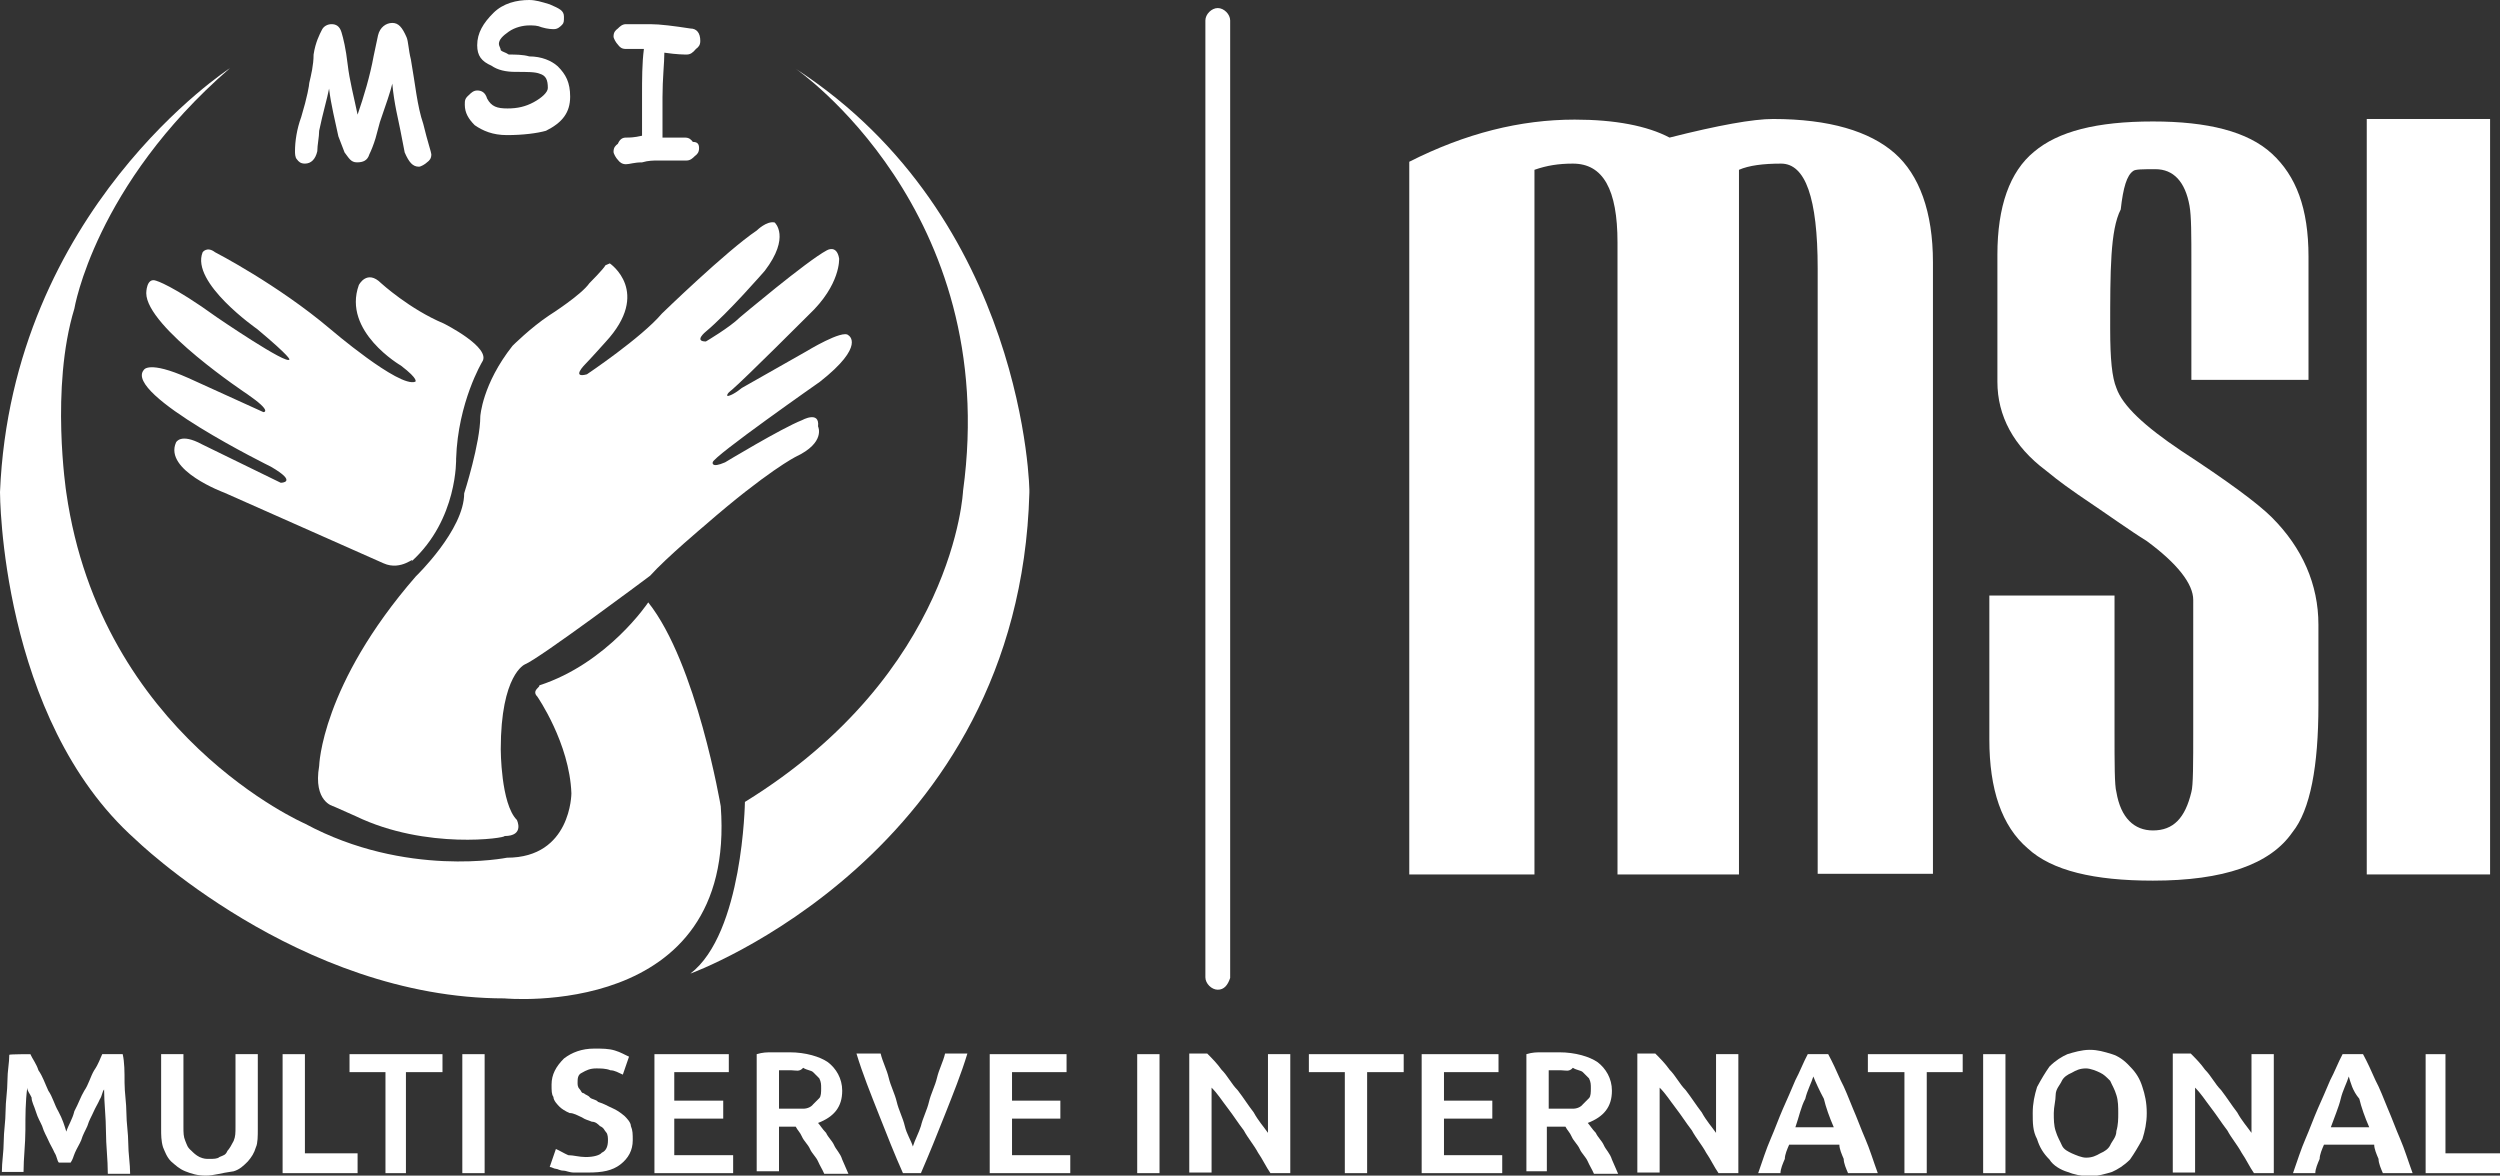
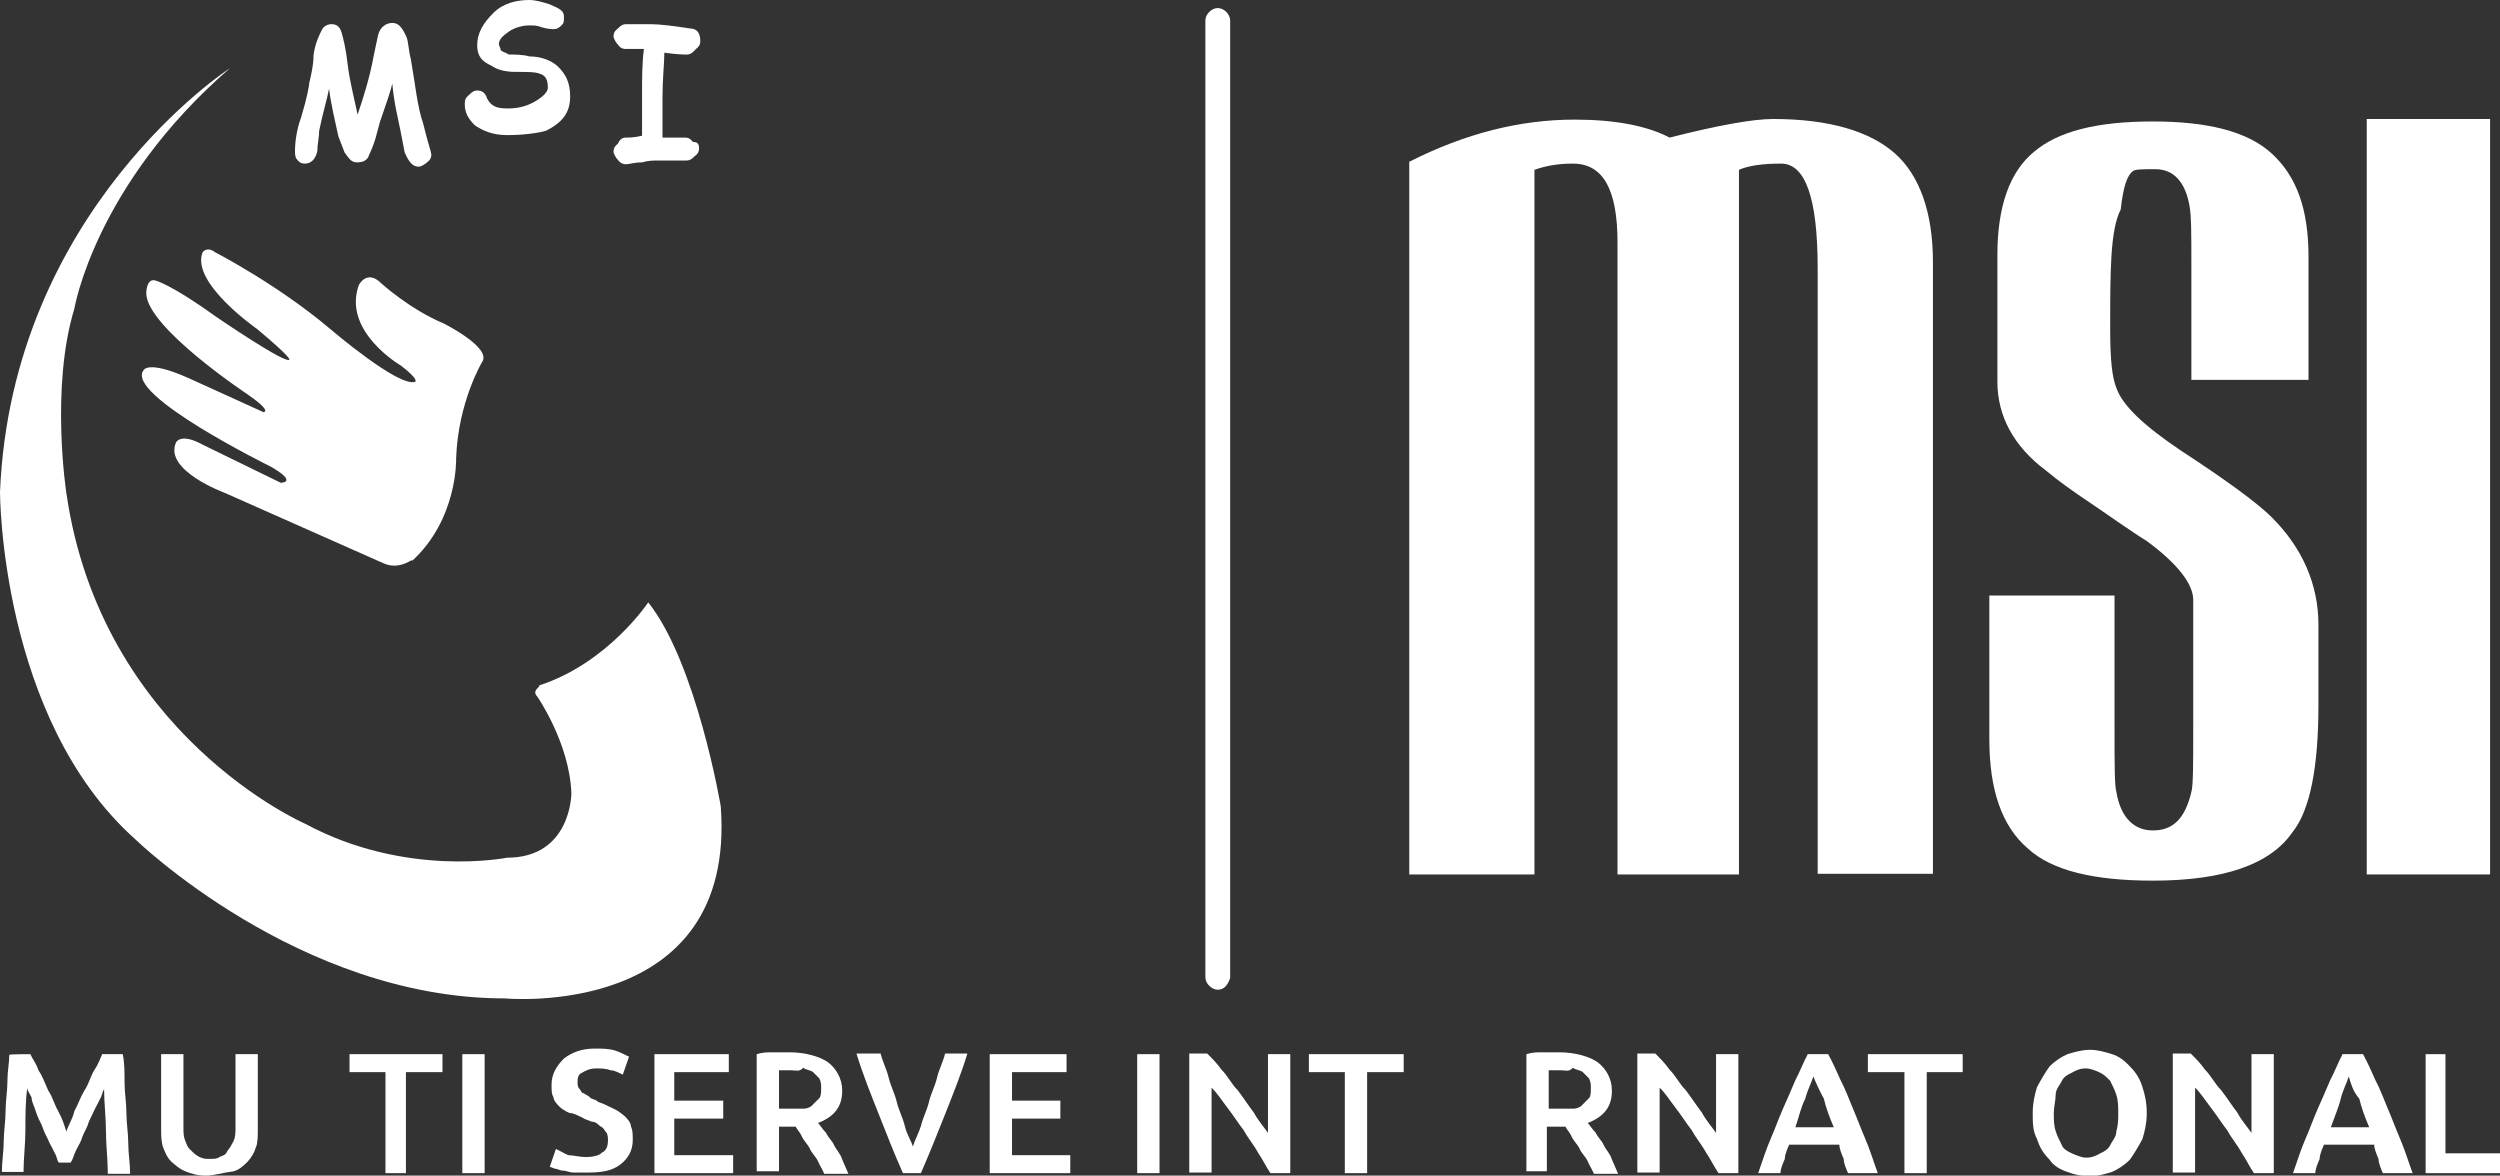
<svg xmlns="http://www.w3.org/2000/svg" id="Layer_1" x="0px" y="0px" viewBox="0 0 403.4 189.7" style="enable-background:new 0 0 403.4 189.7;" xml:space="preserve">
  <rect x="0" y="0" width="403.4" height="189.7" fill="#333333" stroke="none" />
  <style type="text/css">	.st0{fill:#FFFFFF;}</style>
  <g>
    <path class="st0" d="M4.9,170.1c0.3,0.7,1,1.6,1.3,2.6c0.7,1,1,2,1.6,3.3c0.7,1,1,2.3,1.6,3.3c0.7,1.3,1,2.3,1.3,3.3  c0.3-1,1-2,1.3-3.3c0.7-1.3,1-2.3,1.6-3.3c0.7-1,1-2.3,1.6-3.3c0.7-1,1-2,1.3-2.6h3.3c0.3,1.3,0.3,2.9,0.3,4.6  c0,1.6,0.3,3.3,0.3,4.9c0,1.6,0.3,3.3,0.3,4.9c0,1.6,0.3,3.3,0.3,4.9h-3.6c0-2.3-0.3-4.6-0.3-6.8c0-2.3-0.3-4.6-0.3-6.8  c-0.3,0.3-0.3,1-0.7,1.6c-0.3,0.7-0.7,1.3-1,2s-0.7,1.3-1,2.3c-0.3,0.7-0.7,1.3-1,2.3c-0.3,0.7-0.7,1.3-1,2c-0.3,0.7-0.3,1-0.7,1.6  H9.5c-0.3-0.3-0.3-1-0.7-1.6c-0.3-0.7-0.7-1.3-1-2c-0.3-0.7-0.7-1.3-1-2.3c-0.3-0.7-0.7-1.3-1-2.3c-0.3-1-0.7-1.6-0.7-2.3  c-0.3-0.7-0.7-1-0.7-1.6c-0.3,2.3-0.3,4.6-0.3,6.8c0,2.3-0.3,4.6-0.3,6.8H0.3c0-1.6,0.3-3.3,0.3-4.9c0-1.6,0.3-3.3,0.3-4.9  c0-1.6,0.3-3.3,0.3-4.9c0-1.6,0.3-2.9,0.3-4.2C1.6,170.1,4.9,170.1,4.9,170.1z" />
    <path class="st0" d="M33.2,189.7c-1.3,0-2.3-0.3-3.3-0.7s-1.6-1-2.3-1.6c-0.7-0.7-1-1.6-1.3-2.3c-0.3-1-0.3-2-0.3-2.9v-12.1h3.6  v11.7c0,1,0,1.6,0.3,2.3c0.3,0.7,0.3,1,1,1.6c0.3,0.3,0.7,0.7,1.3,1c0.7,0.3,1,0.3,1.6,0.3s1.3,0,1.6-0.3c0.7-0.3,1-0.3,1.3-1  c0.3-0.3,0.7-1,1-1.6c0.3-0.7,0.3-1.3,0.3-2.3v-11.7h3.6v12.1c0,1,0,2.3-0.3,2.9c-0.3,1-0.7,1.6-1.3,2.3c-0.7,0.7-1.3,1.3-2.3,1.6  C35.5,189.3,34.5,189.7,33.2,189.7" />
-     <polygon class="st0" points="57.7,186.1 57.7,189.3 45.6,189.3 45.6,170.1 49.2,170.1 49.2,186.1  " />
    <polygon class="st0" points="71.4,170.1 71.4,173 65.5,173 65.5,189.3 62.2,189.3 62.2,173 56.4,173 56.4,170.1  " />
    <rect x="74.6" y="170.1" class="st0" width="3.6" height="19.2" />
    <path class="st0" d="M94.5,186.7c1.3,0,2.3-0.3,2.6-0.7c0.7-0.3,1-1,1-2c0-0.3,0-1-0.3-1.3c-0.3-0.3-0.3-0.7-1-1  c-0.3-0.3-0.7-0.7-1.3-0.7c-0.7-0.3-1-0.3-1.6-0.7c-0.7-0.3-1.3-0.7-2-0.7c-0.7-0.3-1.3-0.7-1.6-1c-0.3-0.3-1-1-1-1.6  C89,176.6,89,176,89,175c0-1.6,0.7-2.9,2-4.2c1.3-1,2.9-1.6,4.9-1.6c1.3,0,2.3,0,3.3,0.3c1,0.3,1.6,0.7,2.3,1l-1,2.9  c-0.7-0.3-1.3-0.7-2-0.7c-0.7-0.3-1.6-0.3-2.3-0.3c-1,0-1.6,0.3-2.3,0.7c-0.7,0.3-0.7,1-0.7,1.6c0,0.3,0,0.7,0.3,1  c0.3,0.3,0.3,0.7,0.7,0.7c0.3,0.3,0.7,0.3,1,0.7c0.3,0.3,1,0.3,1.3,0.7c1,0.3,1.6,0.7,2.3,1c0.7,0.3,1.3,0.7,2,1.3  c0.3,0.3,1,1,1,1.6c0.3,0.7,0.3,1.3,0.3,2.3c0,1.6-0.7,2.9-2,3.9c-1.3,1-2.9,1.3-5.2,1.3c-0.7,0-1.6,0-2.3,0  c-0.7,0-1.3-0.3-1.6-0.3c-0.7,0-1-0.3-1.3-0.3c-0.3,0-0.7-0.3-1-0.3l1-2.9c0.7,0.3,1.3,0.7,2,1C92.5,186.4,93.5,186.7,94.5,186.7" />
    <polygon class="st0" points="105.6,189.3 105.6,170.1 117.6,170.1 117.6,173 108.8,173 108.8,177.6 116.7,177.6 116.7,180.5   108.8,180.5 108.8,186.4 118.3,186.4 118.3,189.3  " />
    <path class="st0" d="M127.4,169.8c2.6,0,4.9,0.7,6.2,1.6c1.3,1,2.3,2.6,2.3,4.6c0,2.6-1.3,4.2-3.9,5.2c0.3,0.3,0.7,1,1.3,1.6  c0.3,0.7,1,1.3,1.3,2s1,1.3,1.3,2.3c0.3,0.7,0.7,1.6,1,2.3H133c-0.3-0.7-0.7-1.3-1-2s-1-1.3-1.3-2c-0.3-0.7-1-1.3-1.3-2  c-0.3-0.7-0.7-1-1-1.6c-0.3,0-0.3,0-0.7,0h-0.7h-1.3v7.2h-3.6v-18.9c1-0.3,1.6-0.3,2.6-0.3C125.8,169.8,126.8,169.8,127.4,169.8   M127.7,172.7c-0.7,0-1.3,0-2,0v6.2h1.6c1,0,1.6,0,2.3,0s1.3-0.3,1.6-0.7c0.3-0.3,0.7-0.7,1-1c0.3-0.3,0.3-1,0.3-1.6s0-1-0.3-1.6  c-0.3-0.3-0.7-0.7-1-1c-0.3-0.3-1-0.3-1.6-0.7C129,173,128.4,172.7,127.7,172.7" />
    <path class="st0" d="M145.7,189.3c-1.3-2.9-2.6-6.2-3.9-9.5c-1.3-3.3-2.6-6.5-3.6-9.8h3.9c0.3,1.3,1,2.6,1.3,3.9  c0.3,1.3,1,2.6,1.3,3.9c0.3,1.3,1,2.6,1.3,3.9s1,2.3,1.3,3.3c0.3-1,1-2.3,1.3-3.3c0.3-1.3,1-2.6,1.3-3.9c0.3-1.3,1-2.6,1.3-3.9  c0.3-1.3,1-2.6,1.3-3.9h3.6c-1,3.3-2.3,6.5-3.6,9.8c-1.3,3.3-2.6,6.5-3.9,9.5H145.7z" />
    <polygon class="st0" points="159.7,189.3 159.7,170.1 172.1,170.1 172.1,173 163.3,173 163.3,177.6 171.1,177.6 171.1,180.5   163.3,180.5 163.3,186.4 172.7,186.4 172.7,189.3  " />
    <rect x="183.5" y="170.1" class="st0" width="3.6" height="19.2" />
    <path class="st0" d="M205,189.3c-0.7-1-1.3-2.3-2-3.3c-0.7-1.3-1.6-2.3-2.3-3.6c-1-1.3-1.6-2.3-2.6-3.6s-1.6-2.3-2.6-3.3v13.7h-3.6  v-19.2h2.9c0.7,0.7,1.6,1.6,2.3,2.6c1,1,1.6,2.3,2.6,3.3c1,1.3,1.6,2.3,2.6,3.6c0.7,1.3,1.6,2.3,2.3,3.3v-12.7h3.6v19.2H205z" />
    <polygon class="st0" points="226.5,170.1 226.5,173 220.6,173 220.6,189.3 217,189.3 217,173 211.2,173 211.2,170.1  " />
-     <polygon class="st0" points="229.4,189.3 229.4,170.1 241.8,170.1 241.8,173 233,173 233,177.6 240.8,177.6 240.8,180.5 233,180.5   233,186.4 242.4,186.4 242.4,189.3  " />
    <path class="st0" d="M251.6,169.8c2.6,0,4.9,0.7,6.2,1.6c1.3,1,2.3,2.6,2.3,4.6c0,2.6-1.3,4.2-3.9,5.2c0.3,0.3,0.7,1,1.3,1.6  c0.3,0.7,1,1.3,1.3,2c0.3,0.7,1,1.3,1.3,2.3c0.3,0.7,0.7,1.6,1,2.3h-3.9c-0.3-0.7-0.7-1.3-1-2c-0.3-0.7-1-1.3-1.3-2  c-0.3-0.7-1-1.3-1.3-2c-0.3-0.7-0.7-1-1-1.6c-0.3,0-0.3,0-0.7,0h-0.7h-1.6v7.2h-3.3v-18.9c1-0.3,1.6-0.3,2.6-0.3  C249.9,169.8,250.9,169.8,251.6,169.8 M251.9,172.7c-0.7,0-1.3,0-2,0v6.2h1.6c1,0,1.6,0,2.3,0s1.3-0.3,1.6-0.7c0.3-0.3,0.7-0.7,1-1  c0.3-0.3,0.3-1,0.3-1.6s0-1-0.3-1.6c-0.3-0.3-0.7-0.7-1-1c-0.3-0.3-1-0.3-1.6-0.7C253.2,173,252.6,172.7,251.9,172.7" />
    <path class="st0" d="M277.3,189.3c-0.7-1-1.3-2.3-2-3.3c-0.7-1.3-1.6-2.3-2.3-3.6c-1-1.3-1.6-2.3-2.6-3.6s-1.6-2.3-2.6-3.3v13.7  h-3.6v-19.2h2.9c0.7,0.7,1.6,1.6,2.3,2.6c1,1,1.6,2.3,2.6,3.3c1,1.3,1.6,2.3,2.6,3.6c0.7,1.3,1.6,2.3,2.3,3.3v-12.7h3.6v19.2H277.3  z" />
    <path class="st0" d="M298.2,189.3c-0.3-0.7-0.7-1.6-0.7-2.3c-0.3-0.7-0.7-1.6-0.7-2.3h-8.1c-0.3,0.7-0.7,1.6-0.7,2.3  c-0.3,0.7-0.7,1.6-0.7,2.3h-3.6c0.7-2,1.3-3.9,2-5.5c0.7-1.6,1.3-3.3,2-4.9c0.7-1.6,1.3-2.9,2-4.6c0.7-1.3,1.3-2.9,2-4.2h3.3  c0.7,1.3,1.3,2.6,2,4.2c0.7,1.3,1.3,2.9,2,4.6c0.7,1.6,1.3,3.3,2,4.9s1.3,3.6,2,5.5H298.2z M292.6,173.7c-0.3,1-1,2.3-1.3,3.6  c-0.7,1.3-1,2.9-1.6,4.6h6.2c-0.7-1.6-1.3-3.3-1.6-4.6C293.6,176,293,174.7,292.6,173.7" />
    <polygon class="st0" points="316.7,170.1 316.7,173 310.9,173 310.9,189.3 307.3,189.3 307.3,173 301.4,173 301.4,170.1  " />
-     <rect x="320" y="170.1" class="st0" width="3.6" height="19.2" />
    <path class="st0" d="M346.4,179.6c0,1.6-0.3,2.9-0.7,4.2c-0.7,1.3-1.3,2.3-2,3.3c-1,1-2,1.6-2.9,2c-1,0.3-2.3,0.7-3.6,0.7  c-1.3,0-2.6-0.3-3.6-0.7c-1-0.3-2.3-1-2.9-2c-1-1-1.6-2-2-3.3c-0.7-1.3-0.7-2.6-0.7-4.2c0-1.6,0.3-2.9,0.7-4.2  c0.7-1.3,1.3-2.3,2-3.3c1-1,2-1.6,2.9-2c1-0.3,2.3-0.7,3.6-0.7c1.3,0,2.3,0.3,3.6,0.7c1,0.3,2,1,2.9,2c1,1,1.6,2,2,3.3  C346.1,176.6,346.4,177.9,346.4,179.6 M331.4,179.6c0,1,0,2,0.3,2.9c0.3,1,0.7,1.6,1,2.3c0.3,0.7,1,1,1.6,1.3  c0.7,0.3,1.6,0.7,2.3,0.7c1,0,1.6-0.3,2.3-0.7c0.7-0.3,1.3-0.7,1.6-1.3c0.3-0.7,1-1.3,1-2.3c0.3-1,0.3-2,0.3-2.9s0-2-0.3-2.9  c-0.3-1-0.7-1.6-1-2.3c-0.7-0.7-1-1-1.6-1.3s-1.6-0.7-2.3-0.7c-1,0-1.6,0.3-2.3,0.7c-0.7,0.3-1.3,0.7-1.6,1.3c-0.3,0.7-1,1.3-1,2.3  C331.7,177.6,331.4,178.6,331.4,179.6" />
    <path class="st0" d="M363.7,189.3c-0.7-1-1.3-2.3-2-3.3c-0.7-1.3-1.6-2.3-2.3-3.6c-1-1.3-1.6-2.3-2.6-3.6s-1.6-2.3-2.6-3.3v13.7  h-3.6v-19.2h2.9c0.7,0.7,1.6,1.6,2.3,2.6c1,1,1.6,2.3,2.6,3.3c1,1.3,1.6,2.3,2.6,3.6c0.7,1.3,1.6,2.3,2.3,3.3v-12.7h3.6v19.2H363.7  z" />
    <path class="st0" d="M384.5,189.3c-0.3-0.7-0.7-1.6-0.7-2.3c-0.3-0.7-0.7-1.6-0.7-2.3h-8.1c-0.3,0.7-0.7,1.6-0.7,2.3  c-0.3,0.7-0.7,1.6-0.7,2.3h-3.6c0.7-2,1.3-3.9,2-5.5s1.3-3.3,2-4.9c0.7-1.6,1.3-2.9,2-4.6c0.7-1.3,1.3-2.9,2-4.2h3.3  c0.7,1.3,1.3,2.6,2,4.2c0.7,1.3,1.3,2.9,2,4.6c0.7,1.6,1.3,3.3,2,4.9s1.3,3.6,2,5.5H384.5z M379,173.7c-0.3,1-1,2.3-1.3,3.6  c-0.3,1.3-1,2.9-1.6,4.6h6.2c-0.7-1.6-1.3-3.3-1.6-4.6C379.6,176,379.3,174.7,379,173.7" />
    <polygon class="st0" points="403.4,186.1 403.4,189.3 391.4,189.3 391.4,170.1 394.6,170.1 394.6,186.1  " />
  </g>
  <path class="st0" d="M286.1,19.2c9.1,0,15.6,2,19.6,5.5s6.2,9.5,6.2,17.6v98.7h-18.6V43.3c0-11.4-2-16.9-5.9-16.9 c-2.9,0-5.2,0.3-6.8,1v113.7H261v-102c0-8.5-2.3-12.7-7.2-12.7c-2.3,0-4.2,0.3-6.2,1v113.7h-20.2v-115c9.1-4.6,17.9-6.8,26.7-6.8 c6.5,0,11.7,1,15.3,2.9C277.3,20.2,282.9,19.2,286.1,19.2" />
  <path class="st0" d="M340.5,53.1c0,4.9,0.3,7.8,1,9.5c1,2.9,4.6,6.2,10.4,10.1c7.5,4.9,12.4,8.5,14.7,10.8 c4.9,4.9,7.5,10.8,7.5,17.3c0,1,0,3.3,0,6.8c0,3.6,0,5.5,0,6.2c0,9.8-1.3,16.9-4.2,20.5c-3.6,5.2-11.1,7.8-22.5,7.8 c-9.5,0-16.3-1.6-20.2-5.2c-4.2-3.6-6.2-9.5-6.2-17.6V96.1h20.2V118c0,5.2,0,8.8,0.3,9.8c0.7,4.2,2.9,6.2,5.9,6.2 c3.3,0,5.2-2,6.2-6.2c0.3-1,0.3-4.6,0.3-10.1V96.8c0-2.6-2.6-5.9-7.5-9.5c-2.6-1.6-6.2-4.2-11.1-7.5c-1-0.7-2.9-2-5.2-3.9 c-5.2-3.9-7.8-8.8-7.8-14.3V41.1c0-7.8,2-13.4,5.9-16.6c3.9-3.3,10.1-4.9,19.2-4.9c8.8,0,15.3,1.6,19.2,5.2 c3.9,3.6,5.9,8.8,5.9,16.6v19.9h-18.9V42.7c0-4.9,0-7.8-0.3-9.5c-0.7-3.9-2.6-5.9-5.5-5.9c-2,0-3.3,0-3.6,0.3c-1,0.7-1.6,2.6-2,6.2 C340.5,37.1,340.5,43.7,340.5,53.1" />
  <rect x="381.9" y="19.2" class="st0" width="19.9" height="121.9" />
  <path class="st0" d="M196.5,159.7c-1,0-2-1-2-2V3.3c0-1,1-2,2-2c1,0,2,1,2,2v154.5C198.1,159,197.5,159.7,196.5,159.7" />
  <path class="st0" d="M61.9,90.9L36.2,79.5c0,0-9.8-3.6-7.8-8.1c0,0,0.7-1.6,4.2,0.3l12.7,6.2c0,0,2.9,0-1.6-2.6 c0,0-23.8-11.7-20.5-15.6c0,0,0.7-1.6,7.2,1.3l12.1,5.5c0,0,1.6,0-2.6-2.9c0,0-16.3-10.8-16.3-16.3c0,0,0-2.6,1.6-2 c0,0,2.6,0.7,9.8,5.9c0,0,11.4,7.8,11.7,6.8c0,0,0.3-0.3-5.2-4.9c0,0-10.8-7.5-8.8-12.4c0,0,0.7-1,2,0c0,0,10.1,5.2,18.6,12.4 c0,0,11.1,9.5,13.7,8.5c0,0,0.7-0.3-2.3-2.6c0,0-9.5-5.5-6.8-13c0,0,1.3-2.6,3.6-0.3c0,0,4.6,4.2,10.1,6.5c0,0,7.8,3.9,6.2,6.2 c0,0-3.9,6.5-4.2,15.6c0,0,0.3,9.8-7.2,16.6C67.1,89.6,64.8,92.2,61.9,90.9" />
  <path class="st0" d="M86.7,112.4c0,0,5.2,7.5,5.5,15.6c0,0,0,10.4-10.4,10.4c0,0-16.3,3.3-32.6-5.5c0,0-32.9-14.3-38.5-53.4 c0,0-2.6-16.9,1.3-29.7c0,0,3.3-19.9,25.1-38.8c0,0-35.2,22.8-37.1,68.4c0,0,0,36.5,21.8,56c0,0,26.4,25.7,59.6,25.7 c0,0,37.5,3.6,34.9-31c0,0-3.9-23.1-11.7-32.9c0,0-6.5,9.8-17.6,13.4C87.3,110.8,85.7,111.4,86.7,112.4" />
-   <path class="st0" d="M128.4,11.1c0,0,33.2,22.8,27,68.1c0,0-1.3,29.3-35.2,50.2c0,0-0.3,21.2-8.8,27.7c0,0,53.1-19.2,54.7-77.6 C166.2,79.5,165.5,35.2,128.4,11.1" />
-   <path class="st0" d="M57.4,131.7l-3.6-1.6c0,0-3.3-0.7-2.3-6.5c0,0,0.3-13,15.6-30.6c0,0,7.8-7.5,7.8-13.4c0,0,2.6-8.1,2.6-12.4 c0,0,0.3-5.2,5.2-11.4c0,0,2.9-2.9,5.9-4.9c0,0,5.2-3.3,6.5-5.2c0,0,2.3-2.3,2.6-2.9l0.7-0.3c0,0,6.8,4.6-0.7,12.7 c0,0-2.6,2.9-3.3,3.6c0,0-2.3,2.3,0.3,1.6c0,0,8.8-5.9,12.1-9.8c0,0,10.4-10.1,15.3-13.4c0,0,1.6-1.6,2.9-1.3c0,0,2.6,2.3-1.6,7.8 c0,0-5.9,6.8-9.5,9.8c0,0-2,1.6,0,1.6c0,0,3.9-2.3,5.5-3.9c0,0,10.8-9.1,14-10.8c0,0,1.6-1,2,1.3c0,0,0.3,4.2-4.9,9.1 c0,0-10.4,10.4-12.4,12.1c0,0-1,0.7-0.7,1c0,0,0.7,0,2.3-1.3c0,0,2.3-1.3,10.4-5.9c0,0,5.9-3.6,6.8-2.6c0,0,2.9,1.6-4.6,7.5 c0,0-17.3,12.1-17.3,13c0,0-0.3,1,2,0c0,0,9.1-5.5,12.4-6.8c0,0,2.9-1.6,2.6,1c0,0,1.3,2.6-3.6,4.9c0,0-4.6,2.3-14.7,11.1 c0,0-6.2,5.2-8.8,8.1c0,0-17.9,13.4-20.2,14.3c0,0-3.9,1.6-3.9,13.7c0,0,0,8.8,2.6,11.4c0,0,1.3,2.6-2,2.6 C81.8,135.2,68.8,137.2,57.4,131.7" />
  <path class="st0" d="M110.8,8.8c-0.3,0-1.6,0-3.6-0.3c0,1.6-0.3,4.2-0.3,7.2v6.5c1.3,0,2.3,0,3.6,0c0.7,0,1,0.3,1.3,0.7 c0.7,0,1,0.3,1,1c0,0.7-0.3,1-0.7,1.3c-0.3,0.3-0.7,0.7-1.3,0.7c-0.7,0-1.3,0-2.3,0s-1.6,0-2.3,0c-0.7,0-1.6,0-2.6,0.3 c-1.3,0-2,0.3-2.6,0.3s-1-0.3-1.3-0.7c-0.3-0.3-0.7-1-0.7-1.3c0-0.7,0.3-1,0.7-1.3c0.3-0.7,0.7-1,1.3-1s1.3,0,2.6-0.3 c0-1,0-3.3,0-6.5c0-2.6,0-5.2,0.3-7.5H101c-0.7,0-1-0.3-1.3-0.7c-0.3-0.3-0.7-1-0.7-1.3c0-0.7,0.3-1,0.7-1.3 c0.3-0.3,0.7-0.7,1.3-0.7s2,0,3.9,0c1.6,0,3.9,0.3,6.5,0.7c1,0,1.6,0.7,1.6,2c0,0.7-0.3,1-0.7,1.3C111.8,8.5,111.4,8.8,110.8,8.8" />
  <path class="st0" d="M53.1,14.3c-0.3,1.6-1,3.9-1.6,6.8c0,1-0.3,2.3-0.3,3.3c-0.3,1.3-1,2-2,2c-0.7,0-1-0.3-1.3-0.7 c-0.3-0.3-0.3-1-0.3-1.3c0-1.6,0.3-3.6,1-5.5c1-3.3,1.3-5.2,1.3-5.5c0.3-1.3,0.7-2.9,0.7-4.6c0.3-2,1-3.3,1.3-3.9c0.3-0.7,1-1,1.6-1 c0.7,0,1.3,0.3,1.6,1.3s0.7,2.6,1,5.2c0.3,2.6,1,5.2,1.6,8.1c1-2.9,2-6.2,2.6-9.5l0.7-3.3c0.3-1.3,1.3-2,2.3-2s1.6,0.7,2.3,2.3 c0.3,0.7,0.3,2,0.7,3.6c0.7,3.9,1,7.5,2,10.4c0.7,2.9,1.3,4.6,1.3,4.9c0,0.7-0.3,1-0.7,1.3c-0.3,0.3-1,0.7-1.3,0.7 c-1,0-1.6-0.7-2.3-2.3l-0.7-3.6c-0.3-1.6-1-4.2-1.3-7.5c-0.3,1.3-1,3.3-2,6.2l-0.7,2.6c-0.3,1-0.7,2-1,2.6c-0.3,1-1,1.3-2,1.3 s-1.3-0.7-2-1.6l-1-2.6C54.1,19.6,53.4,16.9,53.1,14.3" />
  <path class="st0" d="M81.8,21.8c-2.3,0-3.9-0.7-5.2-1.6c-1-1-1.6-2-1.6-3.3c0-0.7,0-1,0.7-1.6c0.3-0.3,0.7-0.7,1.3-0.7 c0.7,0,1.3,0.3,1.6,1.3c0.7,1.3,1.6,1.6,3.3,1.6c1.6,0,2.9-0.3,4.2-1c1.3-0.7,2.3-1.6,2.3-2.3c0-1.3-0.3-2-1.3-2.3 c-0.7-0.3-2-0.3-3.9-0.3c-1.6,0-2.9-0.3-3.9-1c-1.6-0.7-2.3-1.6-2.3-3.3c0-2,1-3.6,2.6-5.2S83.4,0,85.4,0c1,0,2,0.3,3.3,0.7 c1.6,0.7,2.3,1,2.3,2c0,0.7,0,1-0.3,1.3s-0.7,0.7-1.3,0.7c-0.3,0-1,0-2-0.3c-0.7-0.3-1.3-0.3-2-0.3c-1,0-2.3,0.3-3.3,1 c-1,0.7-1.6,1.3-1.6,2c0,0.3,0.3,0.7,0.3,1c0.3,0.3,0.7,0.3,1.3,0.7c1,0,2.3,0,3.3,0.3c2,0,3.6,0.7,4.6,1.6c1.3,1.3,2,2.6,2,4.9 c0,2.6-1.3,4.2-3.9,5.5C86.7,21.5,84.4,21.8,81.8,21.8" />
</svg>